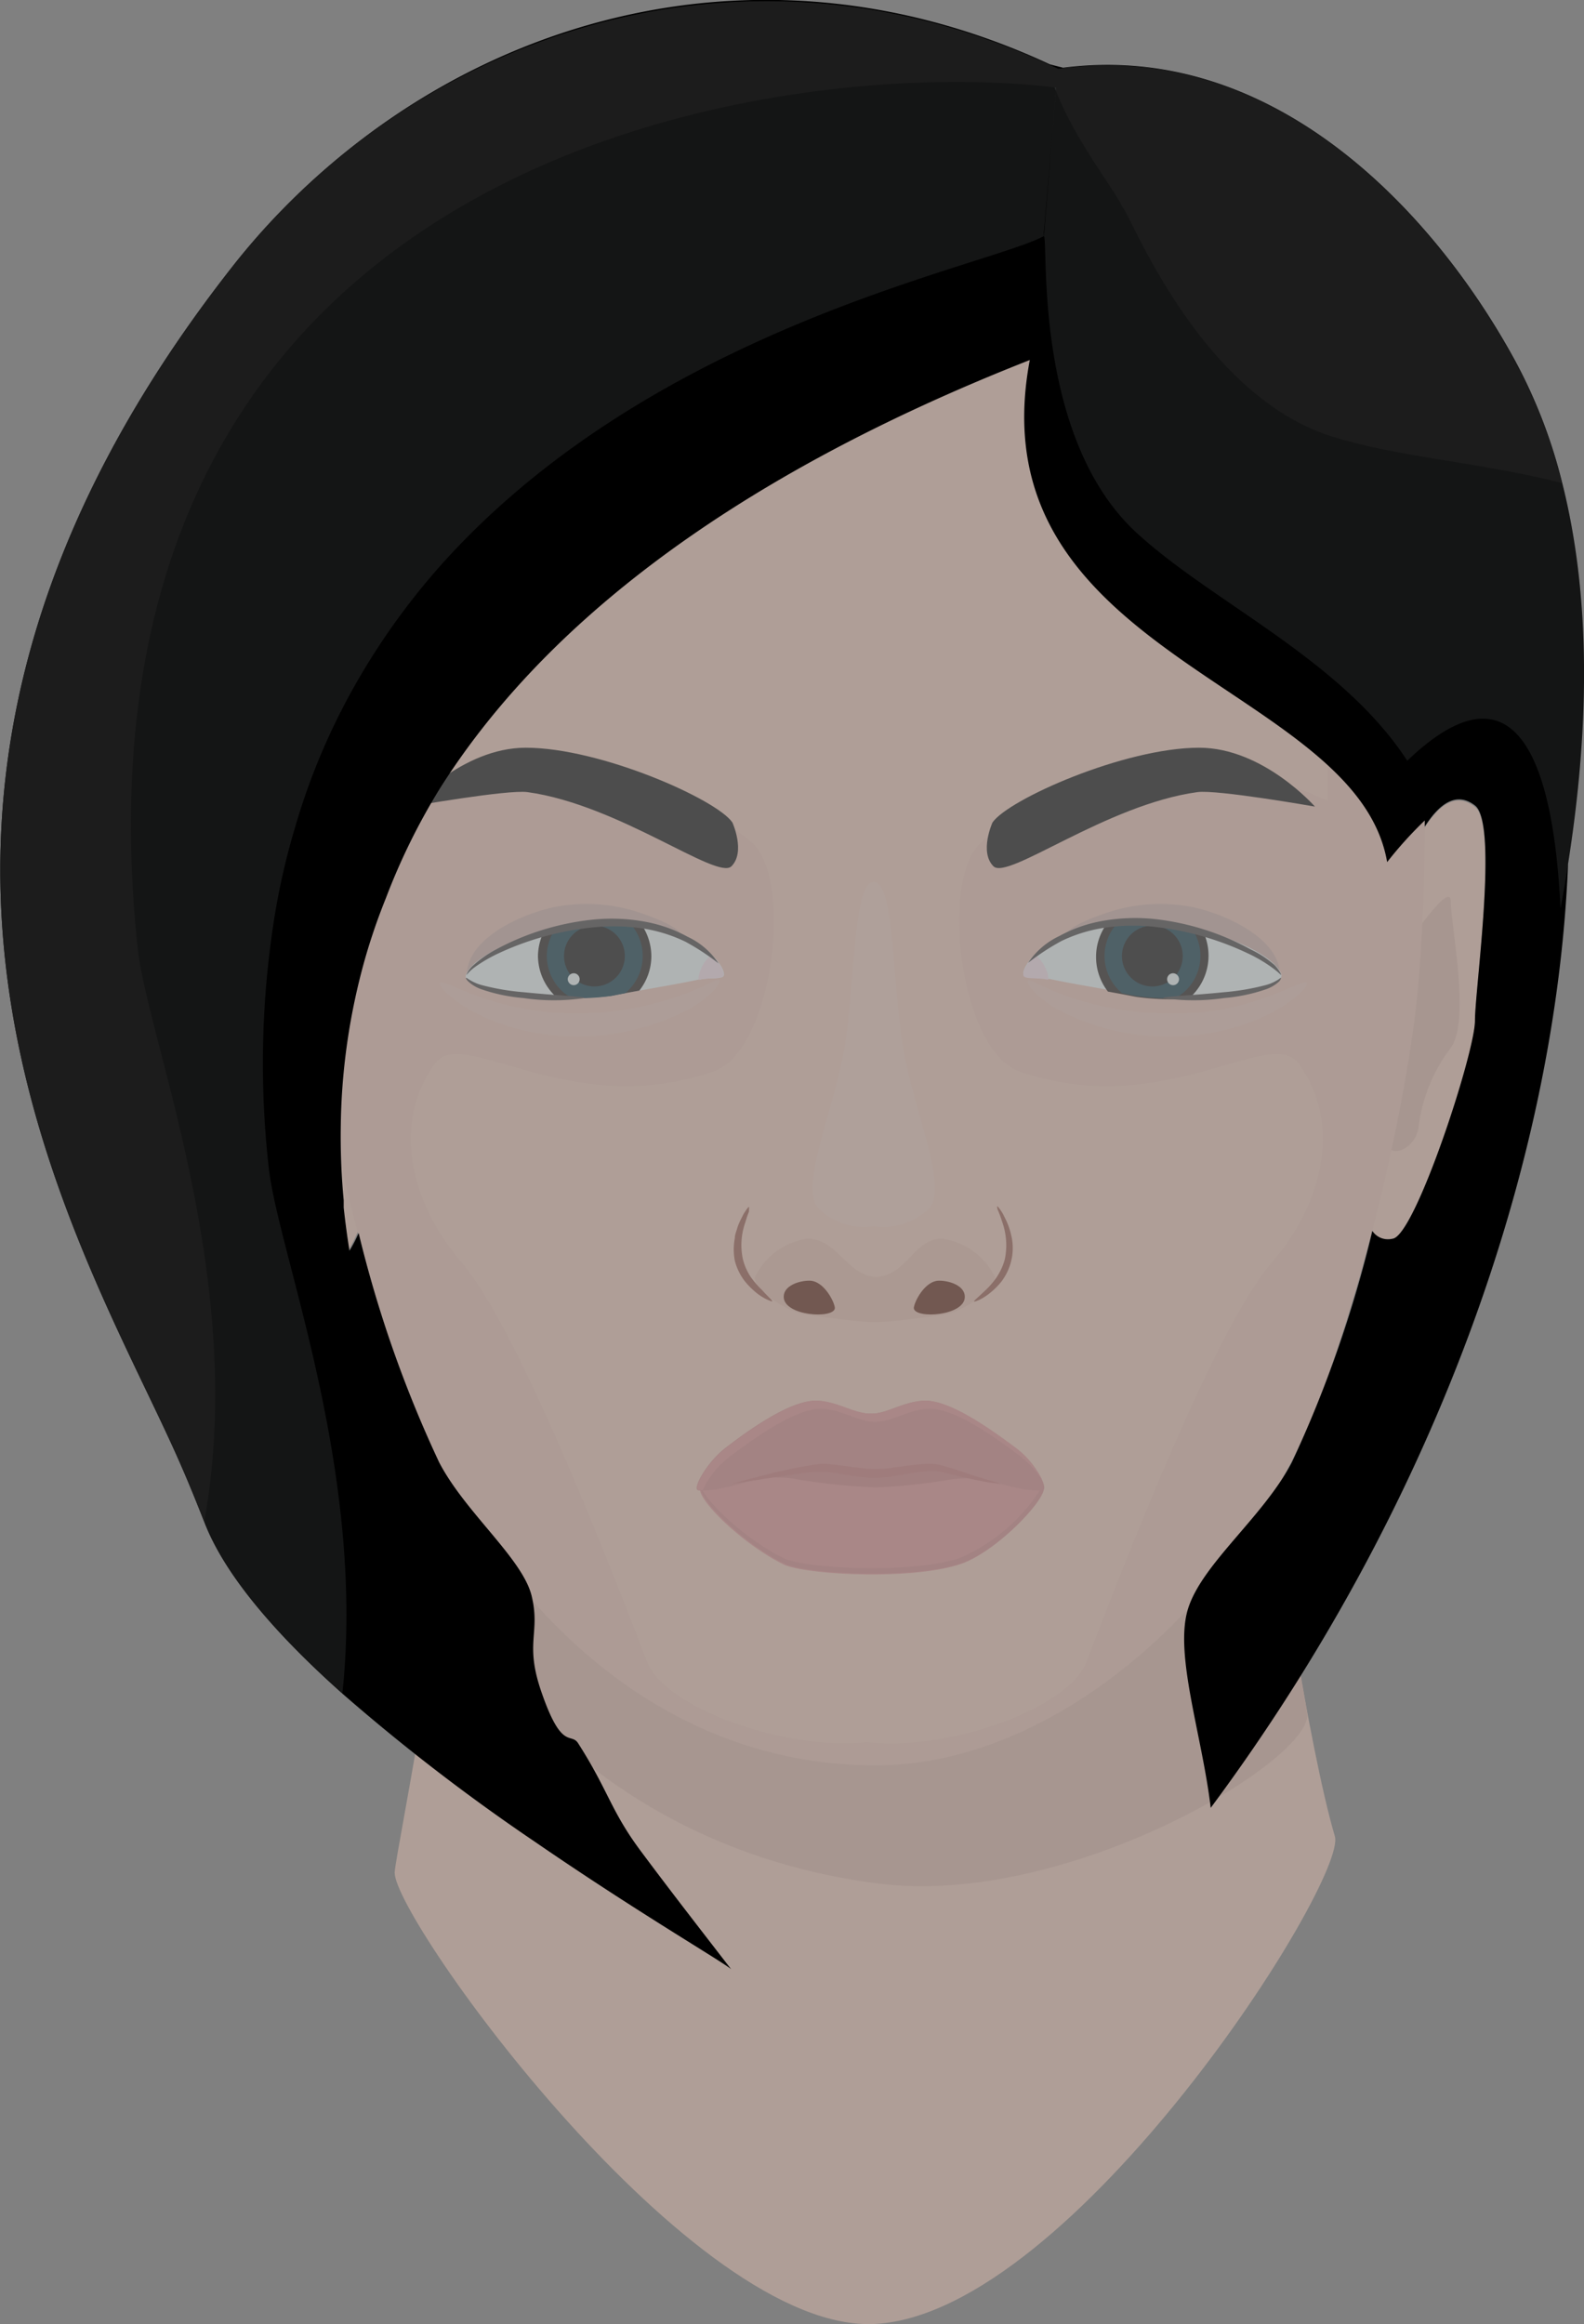
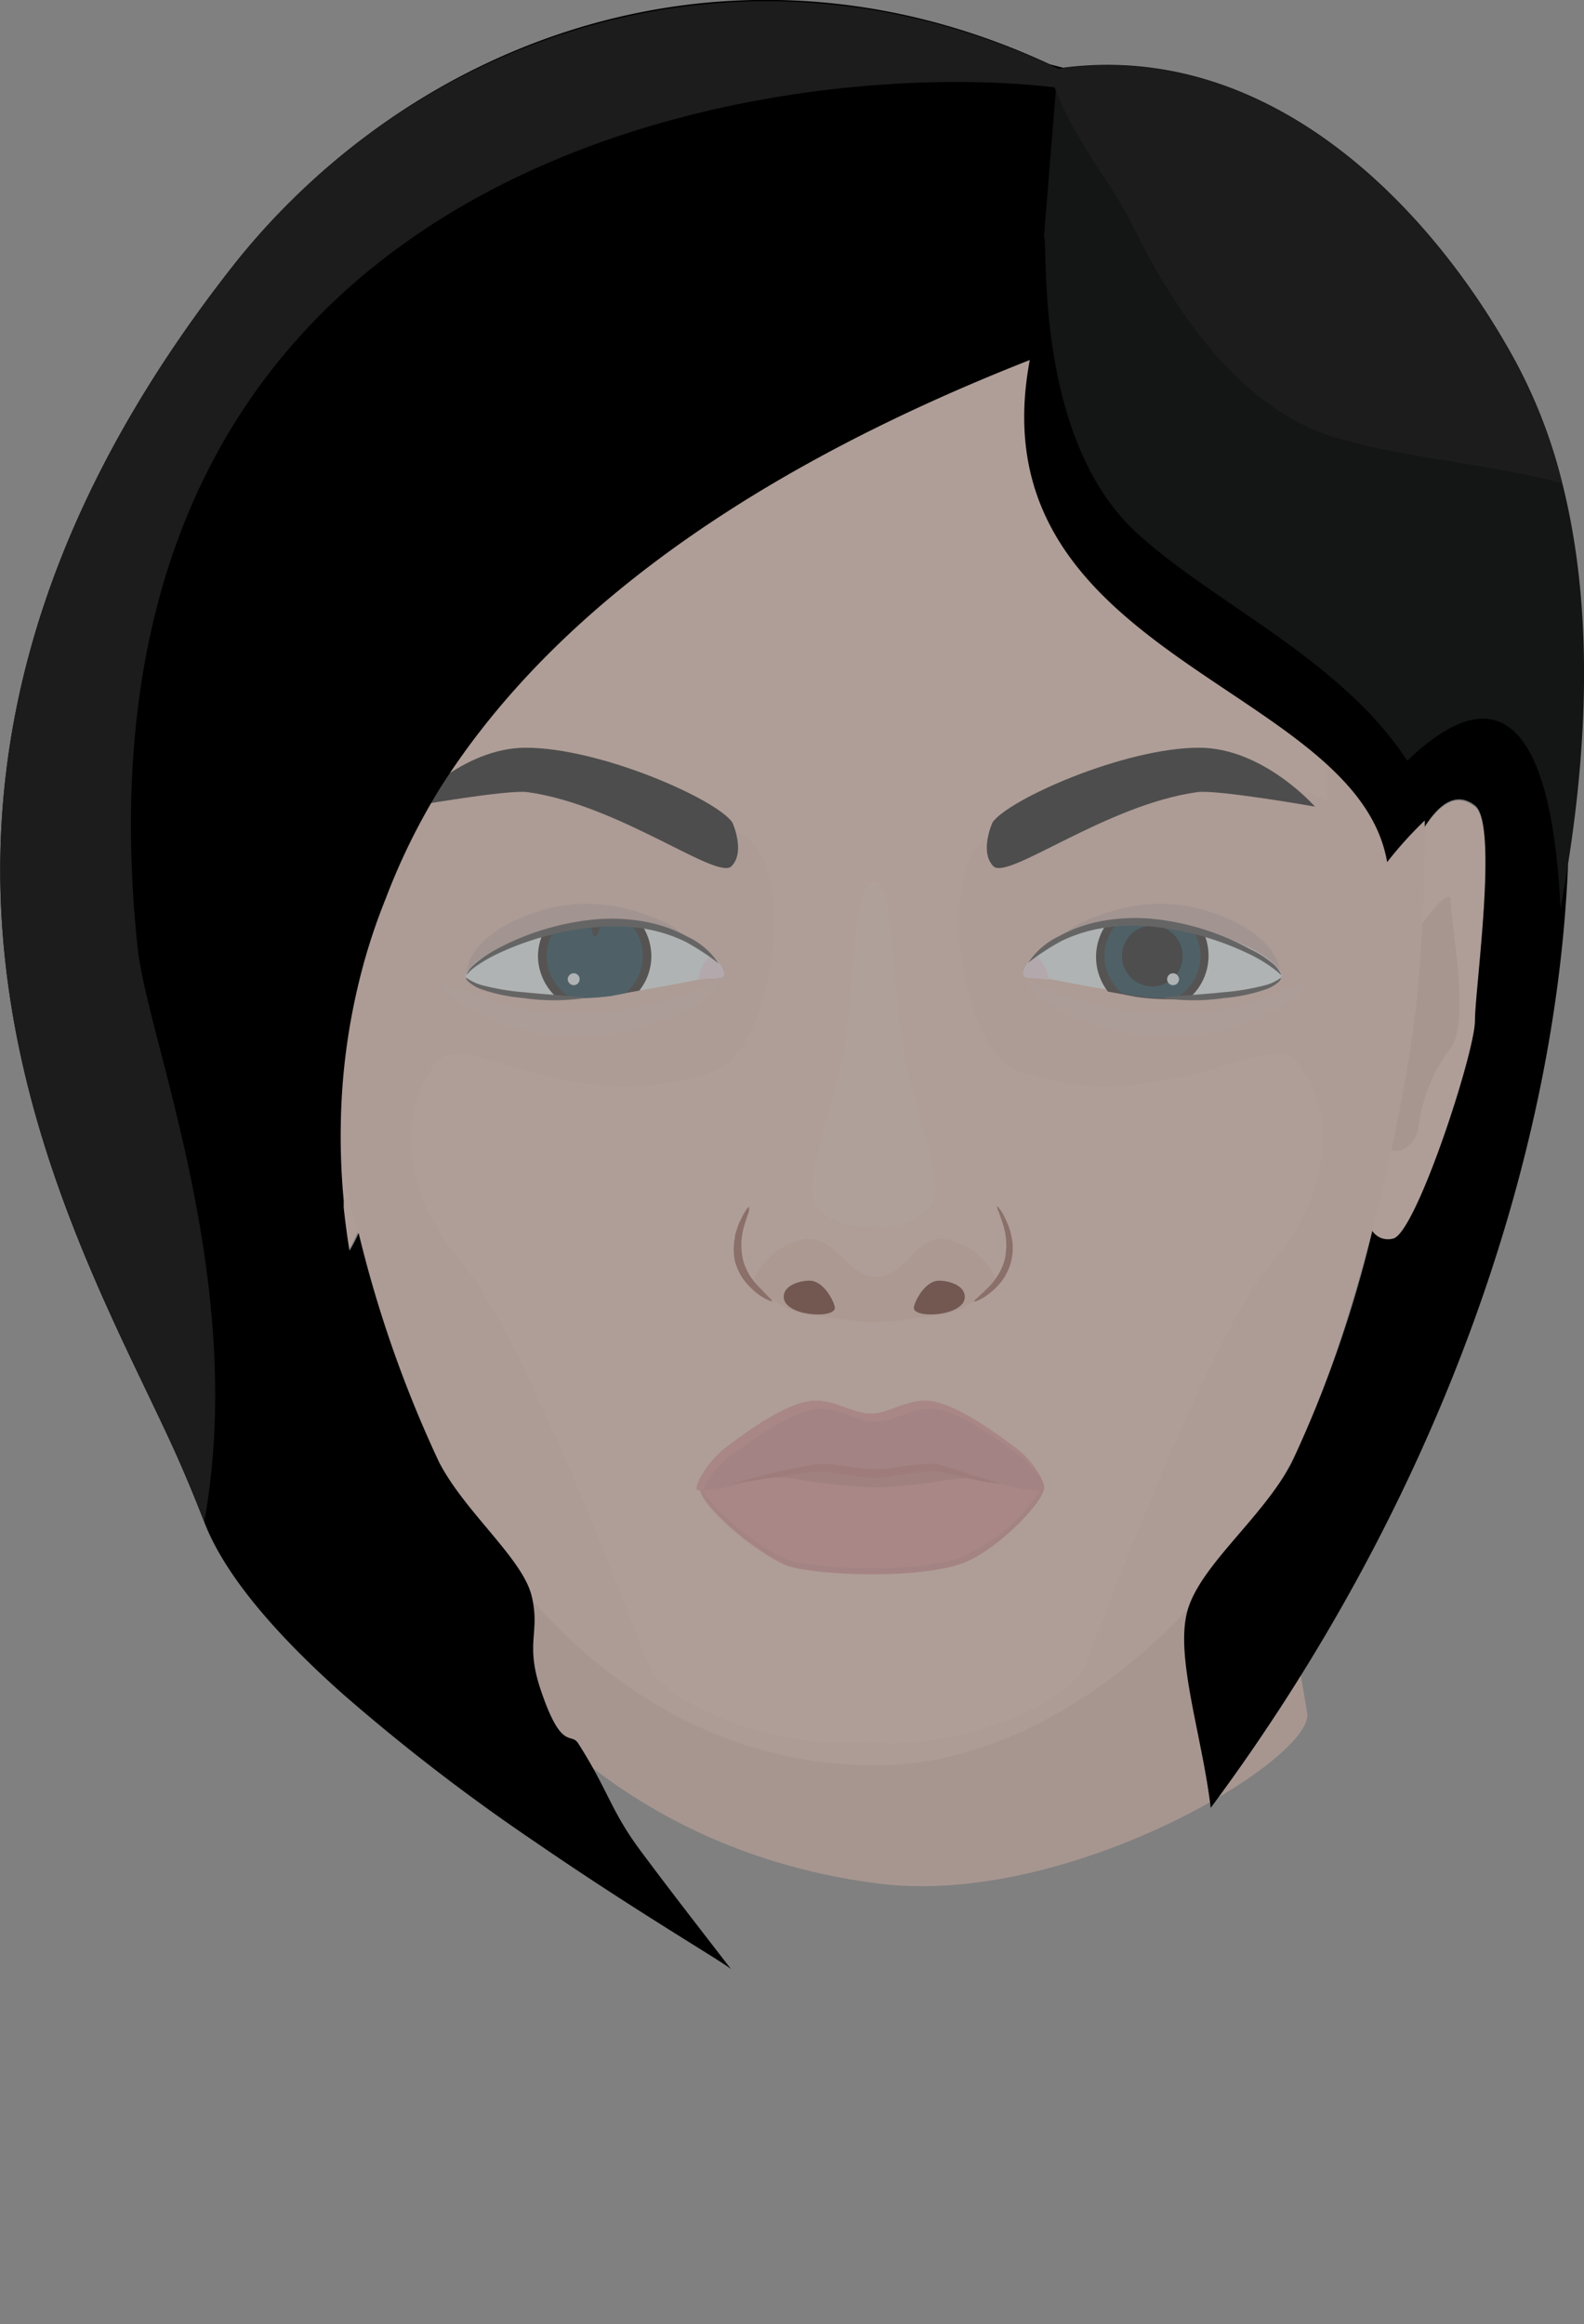
<svg xmlns="http://www.w3.org/2000/svg" viewBox="0 0 98.49 144.48">
  <rect x="0" y="0" width="98.49" height="144.48" fill="#808080" stroke="none" />
  <defs>
    <style>.cls-1{opacity:0.4;}.cls-2{fill:#f4cab8;}.cls-3{fill:#e2b7a8;}.cls-4{fill:#efc3b4;}.cls-5{fill:#f4cfc1;}.cls-6{fill:#9b5942;}.cls-15,.cls-6{opacity:0.1;}.cls-7{fill:#5c1c09;}.cls-8{fill:#9b5645;}.cls-9{fill:#d37f7f;}.cls-10{fill:#e59191;}.cls-11{fill:#d88787;}.cls-12{fill:#cc7676;}.cls-13{opacity:0.2;}.cls-14{fill:#69697c;}.cls-16{fill:#fff;}.cls-17{fill:#f6ffff;}.cls-18{fill:#17120e;}.cls-19{fill:#053142;}.cls-20{fill:#030303;}.cls-21{fill:#ffe6f1;}.cls-22{fill:#3f3b3c;}.cls-23{fill:#e8e9eb;opacity:0.09;}.cls-24{fill:#1c1c1c;}</style>
  </defs>
  <title>Haare_1</title>
  <g id="Ebene_2" data-name="Ebene 2">
    <g id="Auswahlmöglichkeiten">
      <g id="Haare_1">
        <g id="Standardgesicht" class="cls-1">
          <g id="Standard-Hautfarbe_Frau">
-             <path class="cls-2" d="M27.34,90.14c1.81,3.35-2.8,25.2-2.8,26.27,0,2.94,18.51,28.74,29.93,28.05C66.8,143.71,83.79,116.9,83,114.15c-1.66-5.63-3.57-19.11-4.61-24C57.05,89.09,27.34,90.14,27.34,90.14Z" />
            <path class="cls-3" d="M27.74,92.32s-.3,5.69.35,7.38,8.26,15,26.39,17.37c11.91,1.59,27.24-7.75,26.8-10.57-.49-3.09-1.77-9.58-2.34-13.36C75.57,91.86,29,87.8,27.74,92.32Z" />
            <path class="cls-2" d="M86.82,55.16c.72-1.69,2.55-6.86,4.89-5,1.47,1.12,0,11.4,0,13.38S88,76.79,86.6,77c-1,.13-1.32-.22-2.18-2.22S85.23,58.94,86.82,55.16Z" />
            <path class="cls-3" d="M87,59.48c.36-.6,3.21-4.87,3.21-3.43s1.22,7.42,0,9.08a10.18,10.18,0,0,0-2,4.87c-.12,1.44-2.07,2.39-2.2.48S86.39,60.59,87,59.48Z" />
            <path class="cls-2" d="M20,56.61c-.71-1.7-2.54-6.87-4.89-5.06-1.46,1.13,0,11.41,0,13.38s3.68,13.3,5.11,13.5c1,.13,1.32-.23,2.19-2.22S21.62,60.39,20,56.61Z" />
            <path class="cls-3" d="M19.81,60.93c-.36-.6-3.21-4.87-3.21-3.43s-1.22,7.42,0,9.08a9.94,9.94,0,0,1,2,4.87c.12,1.44,2.08,2.38,2.21.47S20.47,62,19.81,60.93Z" />
            <path class="cls-4" d="M83.12,22.6C80,18.42,73.06,9.9,54.76,9.9S28.44,18.42,25.34,22.6c-6.86,9.24-6.49,34.31-5.87,39.8.94,8.26,4.28,21.72,7.78,28.47,5.71,11,15.19,18.88,27.21,18.87,9.83,0,20.12-7.84,25.84-18.87,3.49-6.75,6.83-20.21,7.77-28.47C88.69,56.91,90,31.84,83.12,22.6Z" />
            <path class="cls-2" d="M63.39,66.6c-3.68-1.27-5-11.94-2.37-14.24s12.38-7.09,21.55-2.55c0-3-.17-19.51-4.55-25.49C68.66,11.54,60.43,12,53.88,12S39.1,11.54,29.73,24.32c-4.38,6-4.55,22.47-4.55,25.49,9.18-4.54,18.9.25,21.55,2.55s1.31,13-2.37,14.24c-8.94,3.1-15.55-2.89-17.31-.5-2.64,3.61-1.55,8.34,1.18,11.8,1.05,1.33,3.63,3.54,12,25.4,1.11,2.9,8.69,5.56,13.67,5,5,.59,12.55-2.07,13.66-5,8.35-21.86,10.93-24.07,12-25.4,2.73-3.46,3.83-8.19,1.18-11.8C78.94,63.71,72.33,69.7,63.39,66.6Z" />
            <path class="cls-5" d="M56.23,65.54c-.75-3.87-.55-10.72-1.9-10.72s-1.15,6.85-1.9,10.72-2.71,8.29-1.55,9.57a4.05,4.05,0,0,0,3.45,1.12,4.06,4.06,0,0,0,3.45-1.12C58.93,73.83,57,69.51,56.23,65.54Z" />
          </g>
          <g id="Gesicht">
            <g id="Standard-Augenbrauen_Frau">
              <path d="M61.71,51.13s-.83,1.83.06,2.72,7-3.83,12.68-4.61c1.23-.17,7.31.9,7.31.9s-3.21-3.66-7.2-3.66C69.91,46.48,62.68,49.7,61.71,51.13Z" />
              <path d="M45.54,51.13s.83,1.83-.06,2.72-7-3.83-12.68-4.61c-1.23-.17-7.31.9-7.31.9s3.22-3.66,7.2-3.66C37.34,46.48,44.58,49.7,45.54,51.13Z" />
            </g>
            <g id="Standard-Nase_Frau">
              <path class="cls-6" d="M58.57,77c-1.76,0-2.17,2.29-4.1,2.38C52.65,79.3,52.08,77,50.19,77a4.31,4.31,0,0,0-3.26,2.42c0,.88,2.27,2.27,3.38,2.33.24,0,2.78.43,4.08.43s3.86-.41,4.11-.43c1.11-.07,3.36-1.49,3.36-2.37A4.31,4.31,0,0,0,58.57,77Z" />
              <path class="cls-7" d="M56.82,81.32c0-.34.67-1.72,1.58-1.71.64,0,1.59.31,1.59,1C60,81.81,56.88,82,56.82,81.32Z" />
              <path class="cls-7" d="M51.91,81.32c0-.34-.67-1.72-1.59-1.71-.64,0-1.59.31-1.59,1C48.73,81.81,51.85,82,51.91,81.32Z" />
              <path class="cls-8" d="M60.56,80.9c0-.05.28-.28.72-.7a5,5,0,0,0,.68-.79,3.72,3.72,0,0,0,.52-1.14A4.31,4.31,0,0,0,62.33,76l-.13-.39-.11-.29C62,75.14,62,75.05,62,75s.1.06.2.21a2.62,2.62,0,0,1,.17.27l.19.38A4.74,4.74,0,0,1,62.92,77a3.35,3.35,0,0,1-.05,1.4,3.51,3.51,0,0,1-.6,1.26,4.57,4.57,0,0,1-.81.79C61,80.8,60.59,80.94,60.56,80.9Z" />
              <path class="cls-8" d="M48,80.9s-.39-.1-.9-.48a4.91,4.91,0,0,1-.8-.79,3.52,3.52,0,0,1-.61-1.26,3.71,3.71,0,0,1,0-1.4c0-.21.09-.41.14-.59s.12-.34.19-.49l.19-.38a2.62,2.62,0,0,1,.17-.27c.1-.15.17-.22.19-.21s0,.11,0,.28l-.11.29-.12.39a4.21,4.21,0,0,0-.15,2.28,3.48,3.48,0,0,0,.51,1.14,5.65,5.65,0,0,0,.69.79C47.76,80.62,48.07,80.85,48,80.9Z" />
            </g>
            <g id="Standard-Mund_Frau">
              <path class="cls-9" d="M54.11,90.45A57.53,57.53,0,0,0,46,91.68c-.13.14-.5.74-.27,1a74.5,74.5,0,0,0,8.54.8c1.27,0,6.9,0,7.44-.13s1.33-.54,1.16-1.17S56.38,90.32,54.11,90.45Z" />
              <path class="cls-10" d="M58.91,92a35.52,35.52,0,0,1-4.43.46,39,39,0,0,1-5.2-.55c-1.09-.2-5.73,0-5.76.64-.05.8,2.7,3.46,5.2,4.7,1.29.63,7.84,1,10.94,0,2.19-.7,5.25-3.9,5.2-4.7C64.83,91.9,60.18,91.74,58.91,92Z" />
              <path class="cls-11" d="M64.81,92.41a11.35,11.35,0,0,1-5.15,4.45c-3.1,1-9.65.64-10.94,0-2.29-1.12-4.77-3.44-5.15-4.45,0,0,0,0,0,.09-.05.8,2.7,3.46,5.2,4.7,1.29.63,7.84,1,10.94,0,2.19-.7,5.25-3.9,5.2-4.7C64.86,92.46,64.84,92.44,64.81,92.41Z" />
              <path class="cls-11" d="M63.12,90c-1.16-.86-4-3-5.69-2.93-1.3.06-2.32.83-3.27.8h-.09c-1,0-2-.74-3.27-.8C49.09,87,46.27,89.11,45.11,90S43,92.59,43.42,92.64c1.6.18,4.5-1.24,7.38-1.33.43,0,2,.35,3.39.31a29.92,29.92,0,0,0,3.24-.31c2.87.09,5.78,1.51,7.38,1.33C65.25,92.59,64.41,90.93,63.12,90Z" />
              <path class="cls-10" d="M45.42,90.51c1.16-.86,4-3,5.69-2.94,1.29.06,2.31.84,3.27.81h.09c1,0,2-.75,3.26-.81,1.71-.07,4.54,2.08,5.69,2.94a5.49,5.49,0,0,1,1.42,1.59A5.37,5.37,0,0,0,63.16,90c-1.16-.86-4-3-5.69-2.93-1.3.06-2.32.83-3.27.8h-.09c-1,0-2-.74-3.27-.8C49.13,87,46.31,89.11,45.15,90S43,92.59,43.46,92.64h.23A5.61,5.61,0,0,1,45.42,90.51Z" />
              <path class="cls-12" d="M62.26,92.25l-.66-.08c-.43-.07-1-.18-1.79-.36-.38-.09-.79-.2-1.22-.29a3,3,0,0,0-.65-.09l-.71.06-1.57.25a6.75,6.75,0,0,1-1.76.11c-.6-.06-1.17-.15-1.71-.24l-.8-.11-.18,0H51l-.38,0c-1,.1-1.9.25-2.66.36l-2.46.38s.92-.27,2.41-.64c.75-.18,1.64-.39,2.66-.54L51,91h.44l.82.09c.55.07,1.11.16,1.68.21a7,7,0,0,0,1.65-.08c.54-.07,1.07-.15,1.59-.19A5,5,0,0,1,58,91a3.26,3.26,0,0,1,.73.14c.44.12.84.26,1.2.38.73.25,1.32.42,1.74.54Z" />
            </g>
            <g id="Standard-Augen_Mann">
              <g class="cls-13">
                <path class="cls-14" d="M66.25,58.31c-.26-.68,2.58-1.58,2.92-1.68a10.33,10.33,0,0,1,4.72-.29c1.85.32,5,1.63,5.59,3.6.38,1.24-.63.48-1.33.08a15.45,15.45,0,0,0-3.62-1.61,14.29,14.29,0,0,0-5-.23C69.1,58.22,66.45,58.82,66.25,58.31Z" />
              </g>
              <g class="cls-15">
                <path class="cls-16" d="M81.27,61.1c.1.14-.61,1-2.14,1.82A12.92,12.92,0,0,1,76.27,64a14.63,14.63,0,0,1-3.73.43A14.44,14.44,0,0,1,66,62.87a6.78,6.78,0,0,1-1.69-1.21c-.34-.36-.46-.62-.39-.69s.31.05.72.24a17.11,17.11,0,0,0,1.77.74A19.36,19.36,0,0,0,72.55,63,17.73,17.73,0,0,0,76,62.75,18.64,18.64,0,0,0,78.71,62C80.23,61.45,81.14,60.92,81.27,61.1Z" />
              </g>
              <path class="cls-17" d="M74,62l-.92,0a15.11,15.11,0,0,1-2.43-.14l-.88-.17-.88-.16c-1.23-.22-2.63-.46-3.7-.69l-.09,0c-.59-.13-1.42,0-1.47-.26s.22-.77.75-1.26a8.31,8.31,0,0,1,4.42-2c.23,0,.48,0,.73-.06h.34c.46,0,.91,0,1.36,0l.71.07a18.68,18.68,0,0,1,2.22.37l.69.17c2.54.68,4.42,1.75,4.8,2.63S76.78,61.94,74,62Z" />
              <path class="cls-18" d="M74.85,58l-.69-.17a18.68,18.68,0,0,0-2.22-.37l-.71-.07c-.45,0-.9,0-1.36,0h-.34c-.25,0-.5,0-.73.06a3.51,3.51,0,0,0,.09,4.19l.88.16.88.17a15.11,15.11,0,0,0,2.43.14L74,62A3.51,3.51,0,0,0,74.85,58Z" />
              <path class="cls-19" d="M74.64,59.42a3,3,0,0,1-1.56,2.63,15.11,15.11,0,0,1-2.43-.14l-.88-.17a3,3,0,0,1-.24-4.41h.34c.46,0,.91,0,1.36,0l.06.2c.12.37.24.69.36.69s.18-.33.27-.7a.5.5,0,0,1,0-.12,18.68,18.68,0,0,1,2.22.37A3,3,0,0,1,74.64,59.42Z" />
              <path class="cls-20" d="M73.54,59.42a1.89,1.89,0,1,1-1.89-1.88A1.89,1.89,0,0,1,73.54,59.42Z" />
              <path class="cls-17" d="M73.31,60.87a.37.37,0,1,1-.37-.37A.38.38,0,0,1,73.31,60.87Z" />
              <path class="cls-21" d="M65.19,60.89l-.09,0c-.59-.13-1.42,0-1.47-.26s.22-.77.75-1.26a2.07,2.07,0,0,1,.59.74A1.82,1.82,0,0,1,65.19,60.89Z" />
              <path class="cls-22" d="M79.65,60.61s-.17-.18-.51-.43a9.15,9.15,0,0,0-1.56-.92,18.14,18.14,0,0,0-5.75-1.64,12.18,12.18,0,0,0-3.27.07,9.34,9.34,0,0,0-2.55.8,14.71,14.71,0,0,0-2.08,1.36,4.76,4.76,0,0,1,1.93-1.66,8.71,8.71,0,0,1,2.62-.93,11.54,11.54,0,0,1,3.4-.12A16.08,16.08,0,0,1,77.73,59,6.55,6.55,0,0,1,79.26,60C79.58,60.35,79.68,60.6,79.65,60.61Z" />
              <path class="cls-22" d="M79.65,60.78s0,.13-.16.27a2.37,2.37,0,0,1-.73.43,10.59,10.59,0,0,1-2.65.56,12.94,12.94,0,0,1-3.8,0c0-.1,1.7-.15,3.77-.36a14.93,14.93,0,0,0,2.6-.44,2.67,2.67,0,0,0,.72-.3C79.56,60.85,79.63,60.77,79.65,60.78Z" />
              <g class="cls-13">
                <path class="cls-14" d="M42.36,58.31c.26-.68-2.58-1.58-2.91-1.68a10.38,10.38,0,0,0-4.73-.29c-1.85.32-5,1.63-5.59,3.6-.38,1.24.63.48,1.34.08a15.38,15.38,0,0,1,3.61-1.61,14.29,14.29,0,0,1,5.05-.23C39.51,58.22,42.17,58.82,42.36,58.31Z" />
              </g>
              <g class="cls-15">
-                 <path class="cls-16" d="M27.35,61.1c-.11.14.6,1,2.13,1.82A13.12,13.12,0,0,0,32.34,64a15,15,0,0,0,10.31-1.17,6.69,6.69,0,0,0,1.68-1.21c.35-.36.46-.62.4-.69s-.32.05-.73.24a17.11,17.11,0,0,1-1.77.74A19.36,19.36,0,0,1,36.06,63a17.55,17.55,0,0,1-3.43-.29A19.17,19.17,0,0,1,29.9,62C28.38,61.45,27.47,60.92,27.35,61.1Z" />
+                 <path class="cls-16" d="M27.35,61.1c-.11.14.6,1,2.13,1.82A13.12,13.12,0,0,0,32.34,64a15,15,0,0,0,10.31-1.17,6.69,6.69,0,0,0,1.68-1.21c.35-.36.46-.62.4-.69s-.32.05-.73.24A19.36,19.36,0,0,1,36.06,63a17.55,17.55,0,0,1-3.43-.29A19.17,19.17,0,0,1,29.9,62C28.38,61.45,27.47,60.92,27.35,61.1Z" />
              </g>
              <path class="cls-17" d="M34.61,62l.92,0A15.26,15.26,0,0,0,38,61.91l.87-.17.88-.16c1.23-.22,2.63-.46,3.7-.69l.09,0c.6-.13,1.42,0,1.47-.26s-.22-.77-.75-1.26a8.27,8.27,0,0,0-4.41-2c-.24,0-.49,0-.74-.06h-.33c-.46,0-.92,0-1.37,0l-.71.07a18.68,18.68,0,0,0-2.22.37l-.69.17c-2.54.68-4.41,1.75-4.8,2.63S31.84,61.94,34.61,62Z" />
              <path class="cls-18" d="M33.45,59.42A3.5,3.5,0,0,0,34.61,62l.92,0A15.26,15.26,0,0,0,38,61.91l.87-.17.88-.16a3.47,3.47,0,0,0,.75-2.16,3.53,3.53,0,0,0-.65-2c-.24,0-.49,0-.74-.06h-.33c-.46,0-.92,0-1.37,0l-.71.07a18.68,18.68,0,0,0-2.22.37l-.69.17A3.48,3.48,0,0,0,33.45,59.42Z" />
              <path class="cls-19" d="M34,59.42a3,3,0,0,0,1.56,2.63A15.26,15.26,0,0,0,38,61.91l.87-.17a3,3,0,0,0,.24-4.41h-.33c-.46,0-.92,0-1.37,0l-.06.2c-.12.37-.24.69-.36.69s-.18-.33-.26-.7l0-.12a18.68,18.68,0,0,0-2.22.37A3,3,0,0,0,34,59.42Z" />
-               <path class="cls-20" d="M35.07,59.42A1.89,1.89,0,1,0,37,57.54,1.89,1.89,0,0,0,35.07,59.42Z" />
              <path class="cls-17" d="M35.3,60.87a.38.38,0,0,0,.37.37.37.37,0,0,0,0-.74A.38.38,0,0,0,35.3,60.87Z" />
              <path class="cls-21" d="M43.42,60.89l.09,0c.6-.13,1.42,0,1.47-.26s-.22-.77-.75-1.26a2.07,2.07,0,0,0-.59.74A2.13,2.13,0,0,0,43.42,60.89Z" />
              <path class="cls-22" d="M29,60.61s.07-.26.39-.57A7,7,0,0,1,30.88,59a16.21,16.21,0,0,1,5.85-1.82,11.54,11.54,0,0,1,3.4.12,8.71,8.71,0,0,1,2.62.93,4.67,4.67,0,0,1,1.93,1.66,14.71,14.71,0,0,0-2.08-1.36,9.38,9.38,0,0,0-2.54-.8,12.26,12.26,0,0,0-3.28-.07A18.14,18.14,0,0,0,31,59.26a9.15,9.15,0,0,0-1.56.92C29.13,60.43,29,60.63,29,60.61Z" />
              <path class="cls-22" d="M29,60.78s.09.07.25.16a2.82,2.82,0,0,0,.72.3,14.9,14.9,0,0,0,2.61.44c2.07.21,3.76.26,3.76.36a12.94,12.94,0,0,1-3.8,0,10.59,10.59,0,0,1-2.65-.56,2.37,2.37,0,0,1-.73-.43C29,60.91,28.94,60.79,29,60.78Z" />
            </g>
          </g>
        </g>
        <g id="Haare_1-2" data-name="Haare_1">
          <path d="M97.13,30a32.12,32.12,0,0,0-2.95-7.63c-5.07-9.27-15-19.84-28.08-18.16L65.28,4h0C47.38-4.33,29.15,1.13,17.6,13a43.62,43.62,0,0,0-3.12,3.54c-27,34.37-9,61.24-3.22,74.57.53,1.21,1,2.38,1.44,3.5,1.29,3.37,4.57,7.09,8.59,10.67a123.09,123.09,0,0,0,12,9.23c6.28,4.32,11.65,7.44,12.17,7.9-1.9-2.46-3.77-4.86-5.63-7.36s-2-3.74-3.88-6.68c-.45-.71-1,.49-2.25-3.09-1.12-3.16-.08-3.72-.64-6.06s-4.14-5.2-5.76-8.33a74.78,74.78,0,0,1-5-14.24,8.94,8.94,0,0,1-.57,1.1c-.14-.87-.26-1.77-.36-2.69h0c0-.14,0-.3,0-.45v0a41.93,41.93,0,0,1-.18-4.67,39.64,39.64,0,0,1,.29-4.3,40.08,40.08,0,0,1,.85-4.65c.23-.94.5-1.9.82-2.86.25-.76.53-1.52.84-2.29A40.06,40.06,0,0,1,27.36,49c6-9.49,17.13-18.94,36.67-26.62-3.48,18.5,20.31,20.12,22.22,31.21A24.63,24.63,0,0,1,88.59,51v.38c.85-1.33,1.92-2.24,3.12-1.31,1.47,1.12,0,11.4,0,13.38S88,76.79,86.6,77a1.17,1.17,0,0,1-1.27-.48,75,75,0,0,1-5,14.37c-1.77,3.41-5.65,6.36-6.48,9.18s.9,7.82,1.43,12.31C89,93.91,96.73,72.61,97.5,53.7,98.77,45.68,99,37.37,97.13,30Z" />
          <path class="cls-23" d="M64.91,14.68c.29.38-.69,12.49,5.75,18.43C75.37,37.45,83.42,41,87.5,47.29c6-5.75,9-1.72,9.53,9.18,1.67-8.86,2.18-18.25.1-26.44a32.12,32.12,0,0,0-2.95-7.63c-5.11-9.34-15.09-20-28.37-18.12,0,0,0,.13-.08.39s-.06.64-.08,1C65.34,9.36,65,13.64,64.91,14.68Z" />
          <path class="cls-24" d="M65.58,5.45h0a1.34,1.34,0,0,0,.07.18c1.19,3.1,3.81,6.39,4.13,7.23.42.22,4.66,11.6,13,14.26,4.09,1.3,9.38,1.63,14.34,2.91a32.12,32.12,0,0,0-2.95-7.63c-5.11-9.34-15.09-20-28.37-18.12,0,0,0,.13-.08.39S65.64,5.13,65.58,5.45Z" />
-           <path class="cls-23" d="M11.26,91.09c.53,1.21,1,2.38,1.44,3.5,1.29,3.37,4.57,7.09,8.59,10.67,1.47-13.94-4-27.37-4.58-32.68a57.84,57.84,0,0,1,.37-15.66,44,44,0,0,1,1.24-5.4c.19-.66.4-1.32.63-2A41.31,41.31,0,0,1,22,42.72a43.4,43.4,0,0,1,6.62-8.89c12-12.43,29.11-16.51,34.85-18.56.25-.08.47-.17.67-.25a7.24,7.24,0,0,0,.76-.34v-.23l.06-.62.69-8.1,0-.29h0l.08-.93,0-.23c-.17-.09-.34-.16-.52-.24h0C47.44-4.19,29.13,1.2,17.6,13a43.62,43.62,0,0,0-3.12,3.54C-12.55,50.89,5.47,77.76,11.26,91.09Z" />
          <path class="cls-24" d="M14.48,16.53c-27,34.36-9,61.22-3.22,74.55.54,1.23,1,2.39,1.44,3.51,2.72-15-3.56-30-4.15-35.73C3.35,8.84,49.35,3.4,65.71,5.45a2.44,2.44,0,0,0,.1-1.17C46.11-5.11,25.73,2.22,14.48,16.53Z" />
        </g>
      </g>
    </g>
  </g>
</svg>